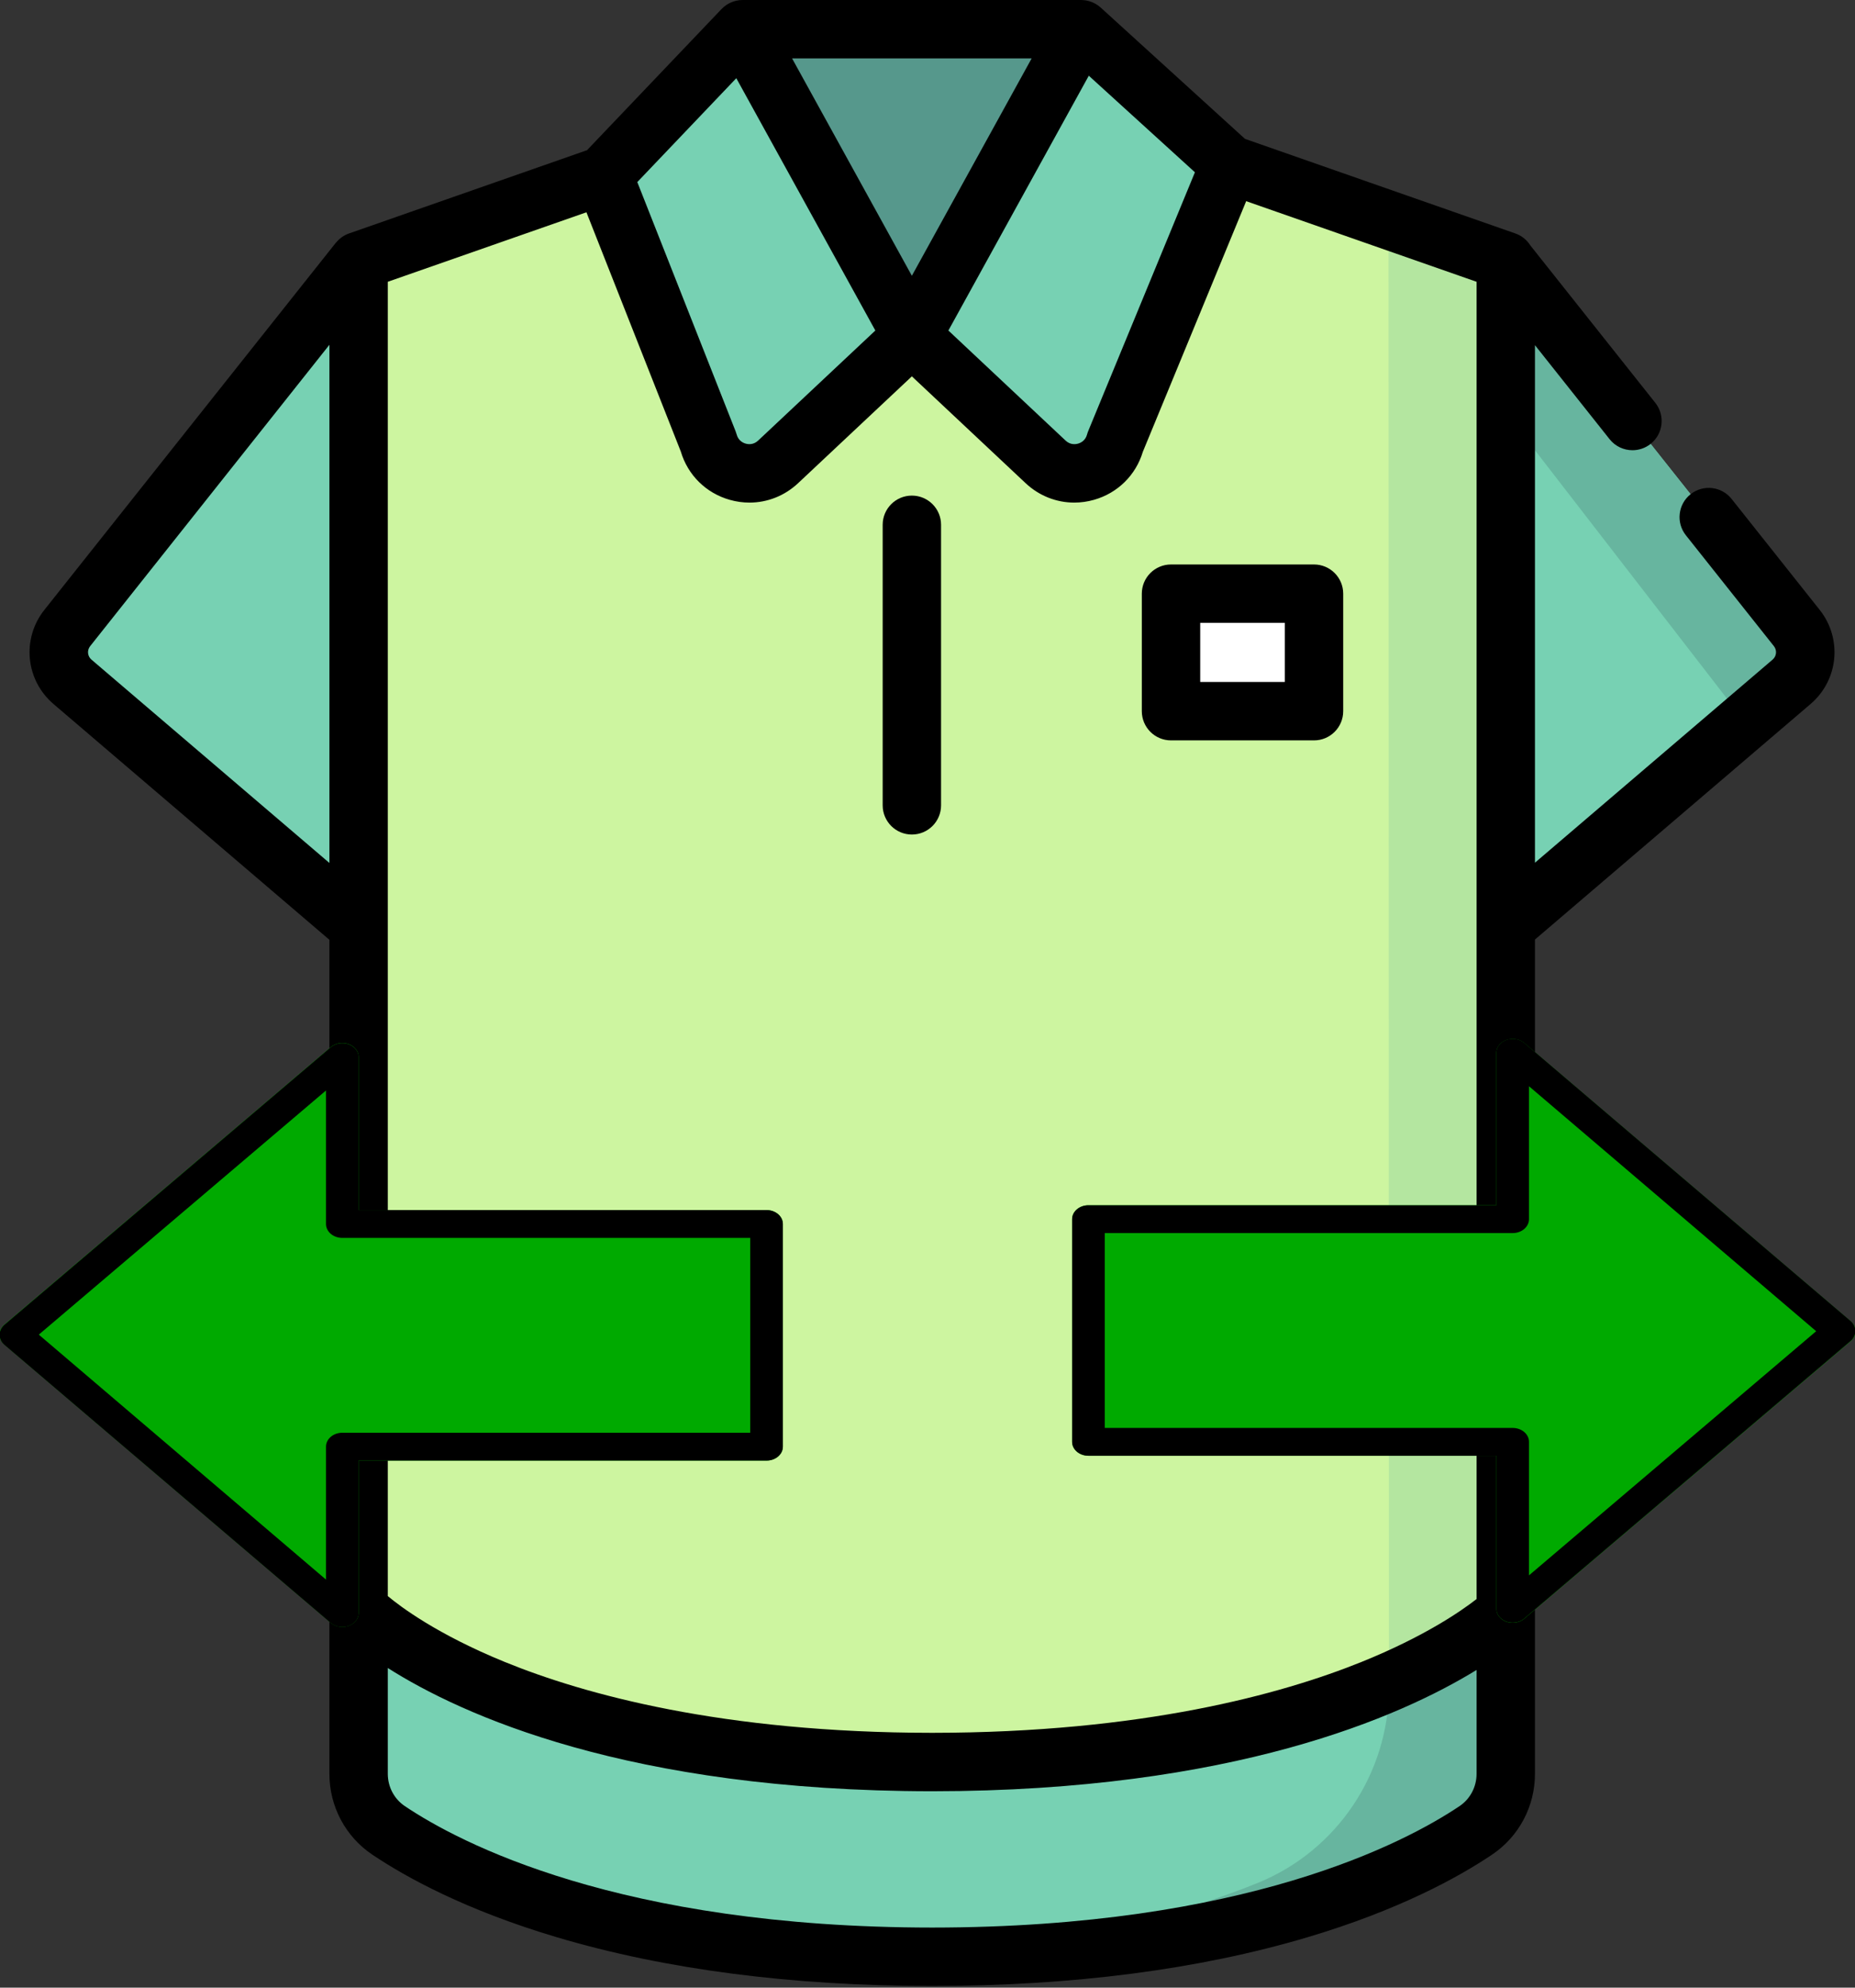
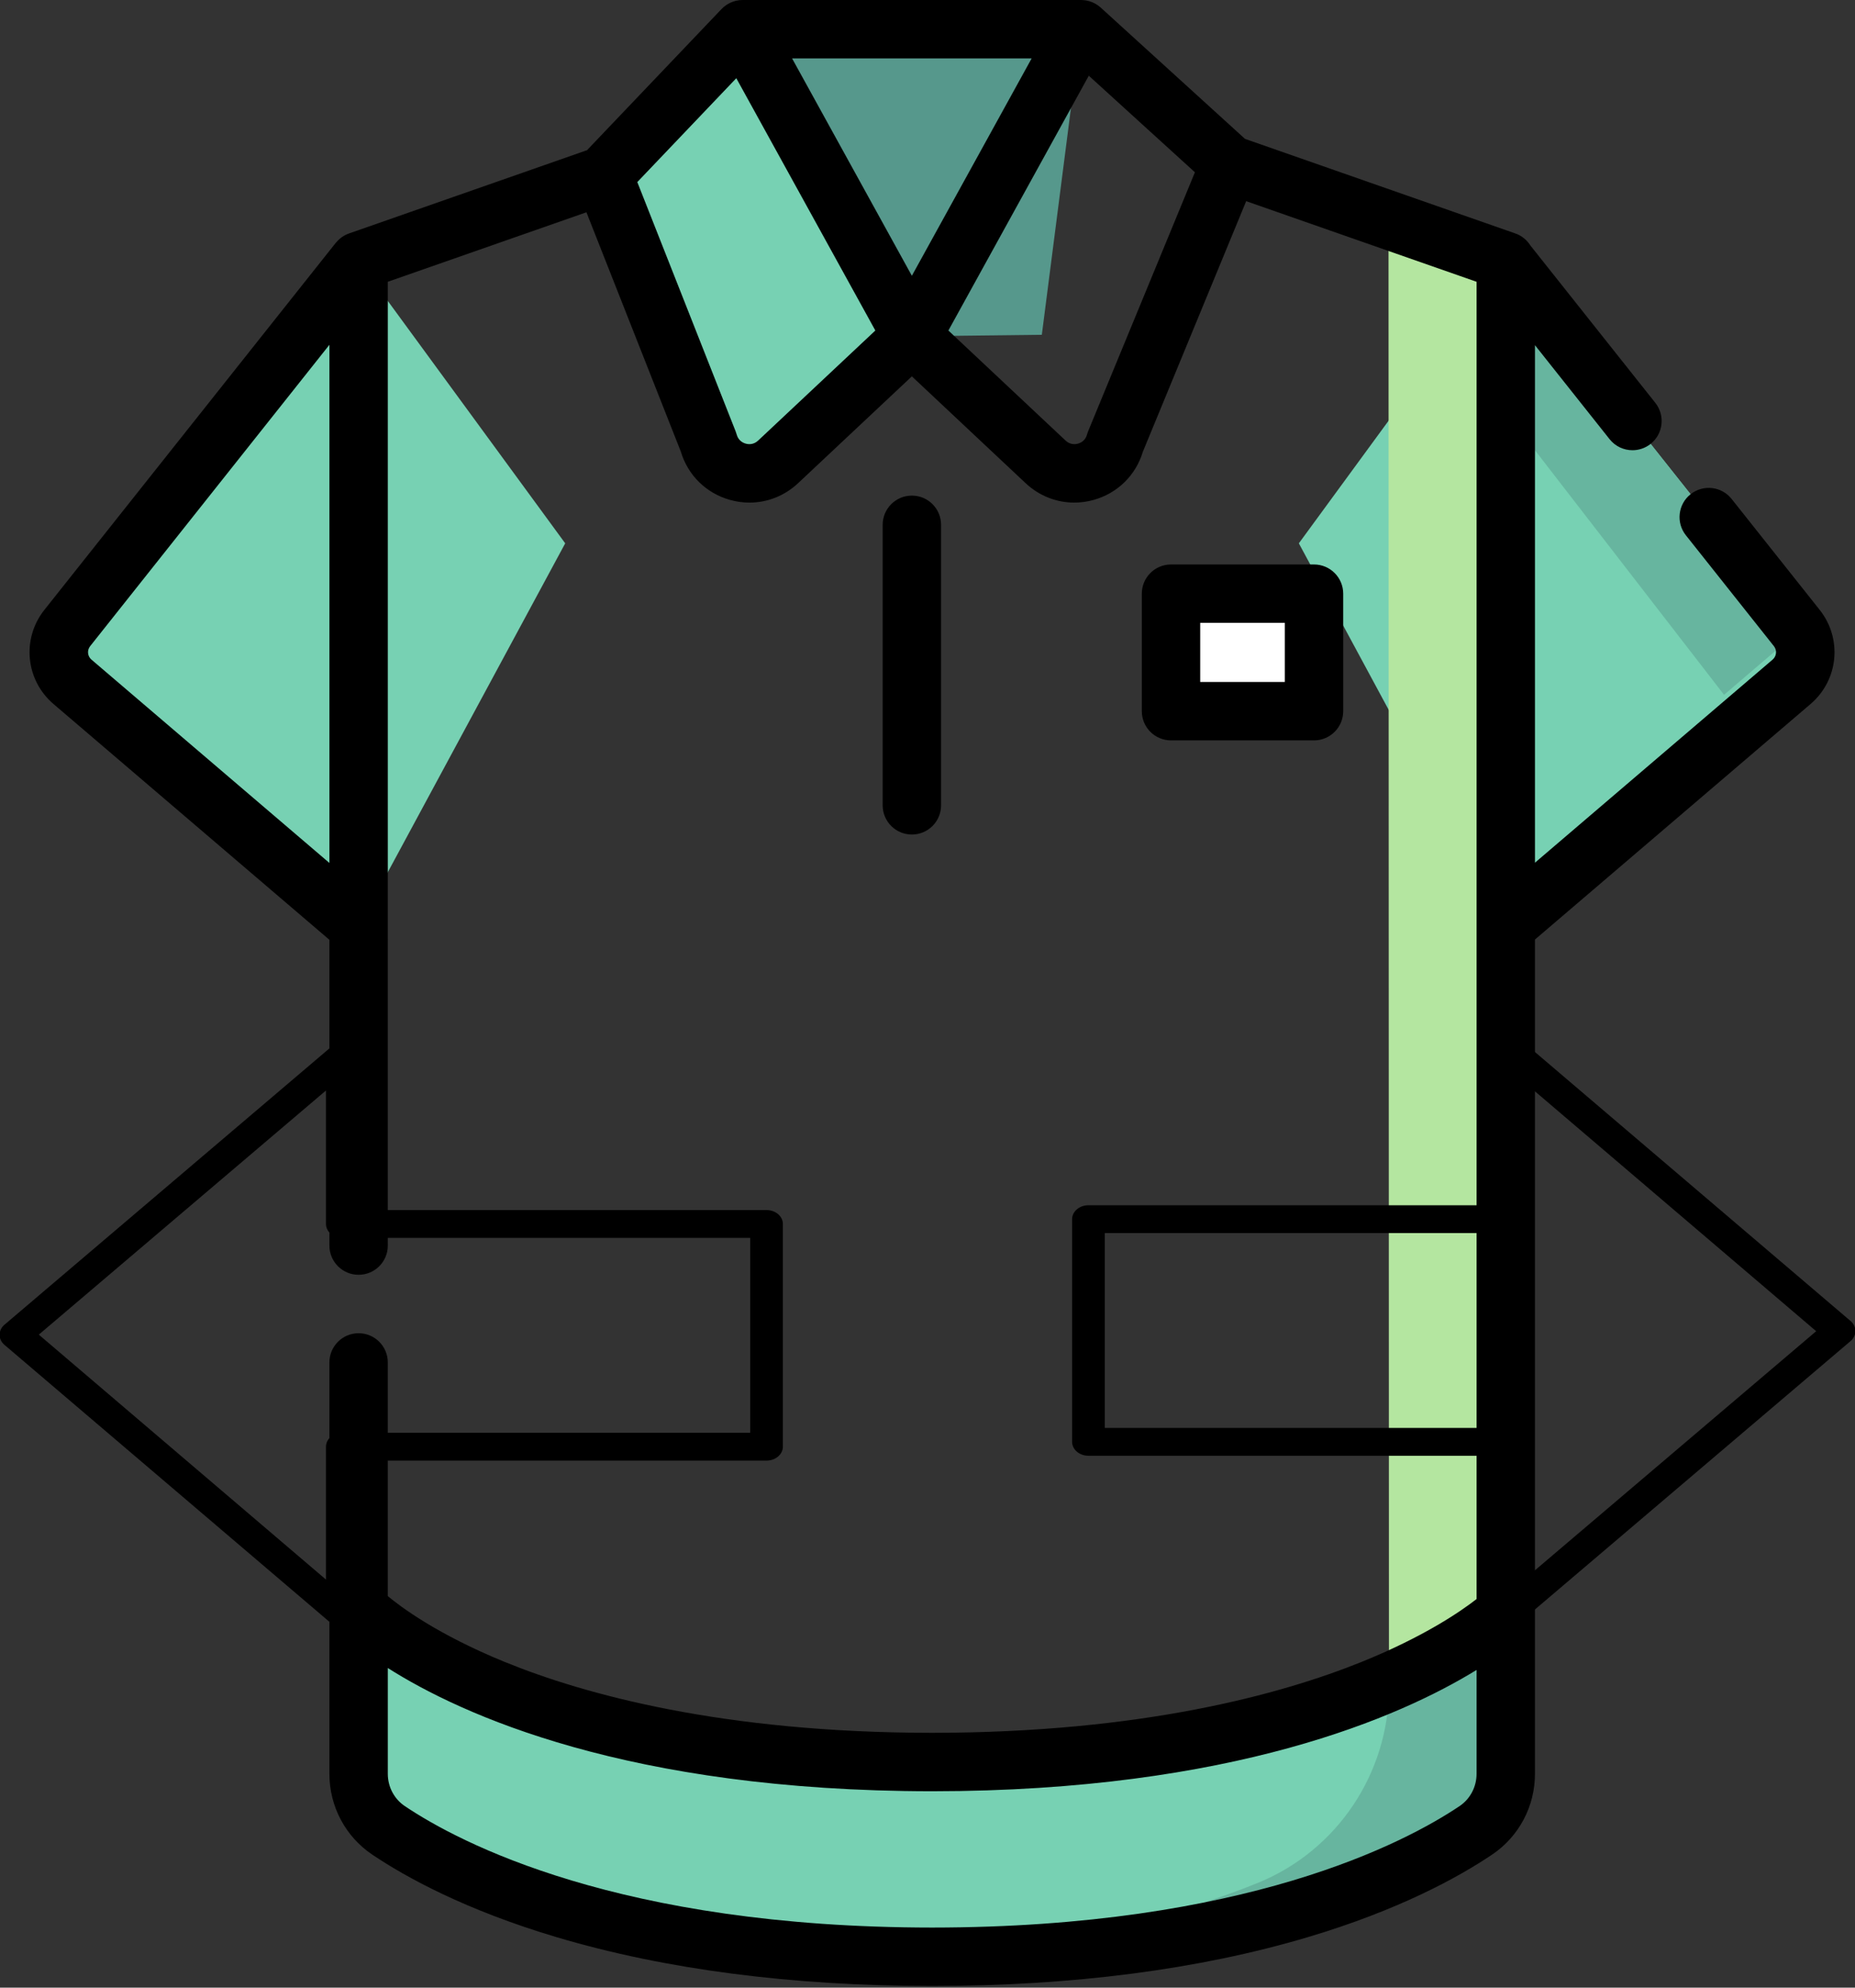
<svg xmlns="http://www.w3.org/2000/svg" xmlns:ns1="http://www.inkscape.org/namespaces/inkscape" xmlns:ns2="http://sodipodi.sourceforge.net/DTD/sodipodi-0.dtd" width="189.17mm" height="202.606mm" viewBox="0 0 189.17 202.606" version="1.1" id="svg8" ns1:version="0.92.4 (5da689c313, 2019-01-14)" ns2:docname="shirt-size.svg">
  <rect x="0" y="0" width="189.17" height="202.606" fill="#333333" stroke="none" />
  <defs id="defs2" />
  <ns2:namedview id="base" pagecolor="#ffffff" bordercolor="#666666" borderopacity="1.0" ns1:pageopacity="0.0" ns1:pageshadow="2" ns1:zoom="0.175" ns1:cx="-572.28598" ns1:cy="316.08481" ns1:document-units="mm" ns1:current-layer="layer1" showgrid="false" fit-margin-top="0" fit-margin-left="0" fit-margin-right="0" fit-margin-bottom="0" ns1:window-width="1920" ns1:window-height="1017" ns1:window-x="-8" ns1:window-y="-8" ns1:window-maximized="1" />
  <g ns1:label="Layer 1" ns1:groupmode="layer" id="layer1" transform="translate(-3.076,-90.566)">
    <g id="g867" transform="matrix(0.397,0,0,0.397,-3.094,90.566)">
      <g id="g817">
        <path id="path815" d="m 107.657,67.024 -74.832,94.213 c -3.349,4.216 -2.758,10.326 1.336,13.823 l 73.496,62.778 53.072,-98.337 z" ns1:connector-curvature="0" style="fill:#77d1b3" />
      </g>
      <g id="g821">
        <path id="path819" d="m 402.251,67.024 74.832,94.213 c 3.349,4.216 2.758,10.326 -1.336,13.823 l -73.496,62.778 -53.072,-98.337 z" ns1:connector-curvature="0" style="fill:#77d1b3" />
      </g>
      <g id="g825">
-         <path id="path823" d="m 477.083,161.238 -74.832,-94.213 -14.588,19.922 70.742,91.445 c 2.427,3.056 2.775,7.104 1.229,10.433 l 16.113,-13.764 c 4.094,-3.497 4.684,-9.607 1.336,-13.823 z" ns1:connector-curvature="0" style="fill:#67b59f" />
+         <path id="path823" d="m 477.083,161.238 -74.832,-94.213 -14.588,19.922 70.742,91.445 l 16.113,-13.764 c 4.094,-3.497 4.684,-9.607 1.336,-13.823 z" ns1:connector-curvature="0" style="fill:#67b59f" />
      </g>
      <g id="g829">
-         <path id="path827" d="M 402.33,67.024 312.124,35.479 h -57.13 -57.13 l -90.206,31.545 v 388.415 c 0,5.818 2.869,11.274 7.699,14.517 16.005,10.748 58.335,32.405 139.638,32.452 81.303,-0.047 123.633,-21.703 139.638,-32.452 4.829,-3.243 7.699,-8.7 7.699,-14.517 V 67.024 Z" ns1:connector-curvature="0" style="fill:#cdf5a0" />
-       </g>
+         </g>
      <g id="g833">
        <path id="path831" d="m 372.213,56.492 0.117,407.556 c 0,0 -35.544,34.731 -132.336,38.097 4.846,0.169 9.843,0.26 15,0.263 81.303,-0.047 123.633,-21.703 139.638,-32.452 4.829,-3.243 7.699,-8.7 7.699,-14.517 V 67.024 Z" ns1:connector-curvature="0" style="fill:#b4e6a0" />
      </g>
      <g id="g837">
        <path id="path835" d="m 206.307,7.5 h 86.935 l -10.084,78.457 -33.383,0.387 -34.728,1.966 z" ns1:connector-curvature="0" style="fill:#56988c" />
      </g>
      <g id="g841">
        <path id="path839" d="m 107.657,414.048 v 41.391 c 0,5.817 2.869,11.274 7.699,14.517 16.005,10.748 58.335,32.405 139.638,32.452 81.303,-0.047 123.633,-21.703 139.638,-32.452 4.829,-3.243 7.699,-8.7 7.699,-14.517 v -41.391 c 0,0 -39.19,38.297 -147.336,38.36 -108.148,-0.063 -147.338,-38.36 -147.338,-38.36 z" ns1:connector-curvature="0" style="fill:#77d1b3" />
      </g>
      <g id="g845">
        <path id="path843" d="m 372.33,431.888 v 1.324 c 0,22.01 -13.259,41.905 -33.642,50.209 -21.1,8.596 -53.103,17.14 -98.694,18.725 4.846,0.169 9.843,0.26 15,0.263 81.303,-0.047 123.633,-21.703 139.638,-32.452 4.829,-3.243 7.699,-8.7 7.699,-14.517 v -41.391 c -0.001,-10e-4 -8.93,8.716 -30.001,17.839 z" ns1:connector-curvature="0" style="fill:#67b59f" />
      </g>
      <g id="g849">
        <path id="path847" d="m 206.307,7.5 43.467,78.844 -34.36,32.25 c -5.964,5.597 -15.742,2.825 -17.879,-5.07 L 170.512,45.045 Z" ns1:connector-curvature="0" style="fill:#77d1b3" />
      </g>
      <g id="g853">
-         <path id="path851" d="m 293.242,7.5 -43.467,78.844 34.36,32.25 c 5.964,5.597 15.742,2.825 17.879,-5.07 l 29.41,-71.294 z" ns1:connector-curvature="0" style="fill:#77d1b3" />
-       </g>
+         </g>
      <g id="g857">
        <path id="path855" d="m 316.341,152.431 h 36.732 v 30.166 h -36.732 z" ns1:connector-curvature="0" style="fill:#ffffff" />
      </g>
      <g id="g865">
        <path id="path859" d="m 482.956,156.573 -22.613,-28.47 c -2.575,-3.244 -7.293,-3.784 -10.538,-1.208 -3.243,2.576 -3.784,7.294 -1.208,10.538 l 22.613,28.47 c 0.842,1.059 0.694,2.577 -0.334,3.456 L 409.83,221.503 V 88.624 l 19.172,24.138 c 1.48,1.864 3.669,2.836 5.878,2.836 1.635,0 3.28,-0.532 4.66,-1.627 3.243,-2.576 3.784,-7.294 1.208,-10.537 L 408.645,63.015 c -0.884,-1.393 -2.208,-2.499 -3.839,-3.07 L 335.343,35.654 298.289,1.952 C 298.251,1.917 298.208,1.889 298.169,1.855 298.038,1.741 297.903,1.632 297.764,1.527 297.691,1.472 297.62,1.416 297.545,1.364 297.376,1.245 297.201,1.136 297.023,1.031 296.975,1.003 296.93,0.972 296.881,0.945 296.412,0.684 295.912,0.472 295.387,0.316 295.343,0.303 295.298,0.294 295.254,0.282 295.045,0.224 294.834,0.173 294.619,0.133 294.536,0.117 294.451,0.107 294.367,0.095 294.191,0.069 294.015,0.046 293.836,0.032 293.729,0.024 293.622,0.02 293.515,0.016 293.424,0.01 293.334,0 293.242,0 h -86.935 c -0.266,0 -0.528,0.015 -0.788,0.042 -0.046,0.005 -0.091,0.015 -0.137,0.021 -0.23,0.028 -0.458,0.065 -0.681,0.114 -0.077,0.017 -0.153,0.04 -0.229,0.059 -0.191,0.048 -0.38,0.101 -0.565,0.164 -0.083,0.028 -0.165,0.059 -0.248,0.091 -0.176,0.067 -0.349,0.139 -0.519,0.219 -0.081,0.038 -0.161,0.075 -0.24,0.116 -0.175,0.089 -0.344,0.187 -0.511,0.289 -0.066,0.04 -0.134,0.078 -0.199,0.121 -0.228,0.15 -0.449,0.309 -0.659,0.483 -0.004,0.004 -0.008,0.008 -0.013,0.011 -0.206,0.171 -0.4,0.355 -0.587,0.548 -0.017,0.017 -0.035,0.031 -0.052,0.049 l -34.57,36.258 c -0.09,0.028 -0.18,0.048 -0.269,0.079 l -60.859,21.283 c -1.297,0.453 -2.392,1.252 -3.238,2.253 -0.051,0.056 -0.112,0.102 -0.16,0.161 l -74.831,94.213 c -5.89,7.415 -4.863,18.041 2.337,24.191 l 70.867,60.532 v 78.513 c 0,4.142 3.357,7.5 7.5,7.5 4.143,0 7.5,-3.358 7.5,-7.5 V 72.347 l 51.024,-17.843 24.243,61.432 c 1.8,6.052 6.468,10.668 12.57,12.398 1.68,0.476 3.381,0.71 5.064,0.71 4.582,0 9.023,-1.728 12.488,-4.981 l 29.229,-27.433 29.227,27.432 c 3.466,3.253 7.906,4.981 12.488,4.981 1.683,0 3.385,-0.233 5.064,-0.71 6.081,-1.724 10.738,-6.314 12.552,-12.335 l 26.544,-64.346 59.179,20.695 v 338.216 c -4.016,3.13 -13.472,9.661 -29.545,16.145 -20.539,8.286 -56.348,18.169 -110.287,18.201 -53.908,-0.031 -89.431,-9.899 -109.738,-18.172 -17.497,-7.128 -26.973,-14.311 -30.103,-16.936 V 349.81 c 0,-4.142 -3.357,-7.5 -7.5,-7.5 -4.143,0 -7.5,3.358 -7.5,7.5 v 105.631 c 0,8.356 4.119,16.111 11.018,20.743 8.674,5.825 23.933,14.23 47.376,21.202 27.878,8.289 60.324,12.503 96.447,12.524 36.115,-0.021 68.561,-4.235 96.439,-12.524 23.443,-6.971 38.702,-15.377 47.376,-21.202 6.898,-4.633 11.017,-12.387 11.017,-20.743 v -214.21 l 70.788,-60.466 c 7.202,-6.152 8.228,-16.777 2.34,-24.192 z M 39.032,169.358 c -1.028,-0.878 -1.175,-2.396 -0.333,-3.456 L 100.157,88.526 V 221.569 Z M 249.775,70.808 219.007,15 h 61.535 z m -39.494,42.317 c -1.199,1.124 -2.517,0.969 -3.194,0.777 -0.68,-0.193 -1.883,-0.753 -2.313,-2.34 -0.073,-0.269 -0.16,-0.534 -0.263,-0.793 l -25.264,-64.02 25.43,-26.672 35.717,64.784 z m 84.8,-2.462 c -0.121,0.293 -0.223,0.594 -0.306,0.9 -0.43,1.587 -1.633,2.147 -2.313,2.34 -0.677,0.192 -1.995,0.348 -3.194,-0.778 L 259.156,84.862 295.223,19.44 322.484,44.235 Z M 390.45,463.73 c -13.935,9.359 -55.033,31.132 -135.452,31.178 -80.427,-0.046 -121.525,-21.819 -135.461,-31.178 -2.742,-1.842 -4.38,-4.941 -4.38,-8.291 v -27.174 c 18.81,11.948 61.624,31.598 139.841,31.643 77.207,-0.045 120.38,-19.182 139.832,-31.145 v 26.677 c 0,3.349 -1.638,6.448 -4.38,8.29 z" ns1:connector-curvature="0" />
        <path id="path861" d="m 257.275,206.769 v -72.023 c 0,-4.142 -3.357,-7.5 -7.5,-7.5 -4.143,0 -7.5,3.358 -7.5,7.5 v 72.023 c 0,4.142 3.357,7.5 7.5,7.5 4.143,0 7.5,-3.358 7.5,-7.5 z" ns1:connector-curvature="0" />
        <path id="path863" d="m 353.074,190.097 c 4.143,0 7.5,-3.358 7.5,-7.5 v -30.166 c 0,-4.142 -3.357,-7.5 -7.5,-7.5 h -36.732 c -4.143,0 -7.5,3.358 -7.5,7.5 v 30.166 c 0,4.142 3.357,7.5 7.5,7.5 z m -29.232,-30.166 h 21.732 v 15.166 h -21.732 z" ns1:connector-curvature="0" />
      </g>
    </g>
    <g id="g961" transform="matrix(0,0.133,-0.156,0,82.912,192.59)" style="fill:#00aa00">
-       <path id="path903" d="M 469.163,277.333 H 352.299 V 10.667 C 352.299,4.776 347.523,0 341.632,0 H 170.965 c -5.891,0 -10.667,4.776 -10.667,10.667 V 277.334 H 42.965 c -5.891,10e-4 -10.666,4.778 -10.664,10.669 10e-4,2.822 1.12,5.53 3.112,7.528 l 212.8,213.504 c 2.001,2.007 4.718,3.135 7.552,3.136 v 0 c 2.831,0.005 5.548,-1.115 7.552,-3.115 L 476.65,295.552 c 4.171,-4.16 4.18,-10.914 0.019,-15.085 -1.989,-1.995 -4.688,-3.122 -7.506,-3.134 z" style="fill:#00aa00" ns1:connector-curvature="0" />
      <path id="path905" d="m 255.744,512 v 0 c -2.834,-10e-4 -5.551,-1.129 -7.552,-3.136 L 35.413,295.445 c -4.112,-4.218 -4.026,-10.972 0.192,-15.084 1.971,-1.921 4.608,-3.006 7.36,-3.028 H 160.298 V 10.667 C 160.299,4.776 165.074,0 170.965,0 h 170.667 c 5.891,0 10.667,4.776 10.667,10.667 v 266.667 h 116.885 c 5.891,-0.011 10.675,4.757 10.686,10.648 0.005,2.84 -1.123,5.565 -3.134,7.571 L 263.403,509.056 c -2.059,1.963 -4.816,3.023 -7.659,2.944 z M 68.651,298.667 255.765,486.4 443.498,298.667 H 341.632 c -5.891,0 -10.667,-4.776 -10.667,-10.667 V 21.333 H 181.632 V 288 c 0,5.891 -4.776,10.667 -10.667,10.667 z" ns1:connector-curvature="0" style="fill:#000000" />
      <g id="g907" style="fill:#00aa00">
</g>
      <g id="g909" style="fill:#00aa00">
</g>
      <g id="g911" style="fill:#00aa00">
</g>
      <g id="g913" style="fill:#00aa00">
</g>
      <g id="g915" style="fill:#00aa00">
</g>
      <g id="g917" style="fill:#00aa00">
</g>
      <g id="g919" style="fill:#00aa00">
</g>
      <g id="g921" style="fill:#00aa00">
</g>
      <g id="g923" style="fill:#00aa00">
</g>
      <g id="g925" style="fill:#00aa00">
</g>
      <g id="g927" style="fill:#00aa00">
</g>
      <g id="g929" style="fill:#00aa00">
</g>
      <g id="g931" style="fill:#00aa00">
</g>
      <g id="g933" style="fill:#00aa00">
</g>
      <g id="g935" style="fill:#00aa00">
</g>
    </g>
    <g id="g961-4" transform="matrix(0,-0.133,0.156,0,112.409,260.274)" style="fill:#00aa00">
-       <path id="path903-0" d="M 469.163,277.333 H 352.299 V 10.667 C 352.299,4.776 347.523,0 341.632,0 H 170.965 c -5.891,0 -10.667,4.776 -10.667,10.667 V 277.334 H 42.965 c -5.891,10e-4 -10.666,4.778 -10.664,10.669 10e-4,2.822 1.12,5.53 3.112,7.528 l 212.8,213.504 c 2.001,2.007 4.718,3.135 7.552,3.136 v 0 c 2.831,0.005 5.548,-1.115 7.552,-3.115 L 476.65,295.552 c 4.171,-4.16 4.18,-10.914 0.019,-15.085 -1.989,-1.995 -4.688,-3.122 -7.506,-3.134 z" style="fill:#00aa00" ns1:connector-curvature="0" />
      <path id="path905-0" d="m 255.744,512 v 0 c -2.834,-10e-4 -5.551,-1.129 -7.552,-3.136 L 35.413,295.445 c -4.112,-4.218 -4.026,-10.972 0.192,-15.084 1.971,-1.921 4.608,-3.006 7.36,-3.028 H 160.298 V 10.667 C 160.299,4.776 165.074,0 170.965,0 h 170.667 c 5.891,0 10.667,4.776 10.667,10.667 v 266.667 h 116.885 c 5.891,-0.011 10.675,4.757 10.686,10.648 0.005,2.84 -1.123,5.565 -3.134,7.571 L 263.403,509.056 c -2.059,1.963 -4.816,3.023 -7.659,2.944 z M 68.651,298.667 255.765,486.4 443.498,298.667 H 341.632 c -5.891,0 -10.667,-4.776 -10.667,-10.667 V 21.333 H 181.632 V 288 c 0,5.891 -4.776,10.667 -10.667,10.667 z" ns1:connector-curvature="0" style="fill:#000000" />
      <g id="g907-8" style="fill:#00aa00" />
      <g id="g909-1" style="fill:#00aa00" />
      <g id="g911-4" style="fill:#00aa00" />
      <g id="g913-8" style="fill:#00aa00" />
      <g id="g915-1" style="fill:#00aa00" />
      <g id="g917-9" style="fill:#00aa00" />
      <g id="g919-3" style="fill:#00aa00" />
      <g id="g921-9" style="fill:#00aa00" />
      <g id="g923-9" style="fill:#00aa00" />
      <g id="g925-2" style="fill:#00aa00" />
      <g id="g927-7" style="fill:#00aa00" />
      <g id="g929-7" style="fill:#00aa00" />
      <g id="g931-4" style="fill:#00aa00" />
      <g id="g933-5" style="fill:#00aa00" />
      <g id="g935-6" style="fill:#00aa00" />
    </g>
  </g>
</svg>